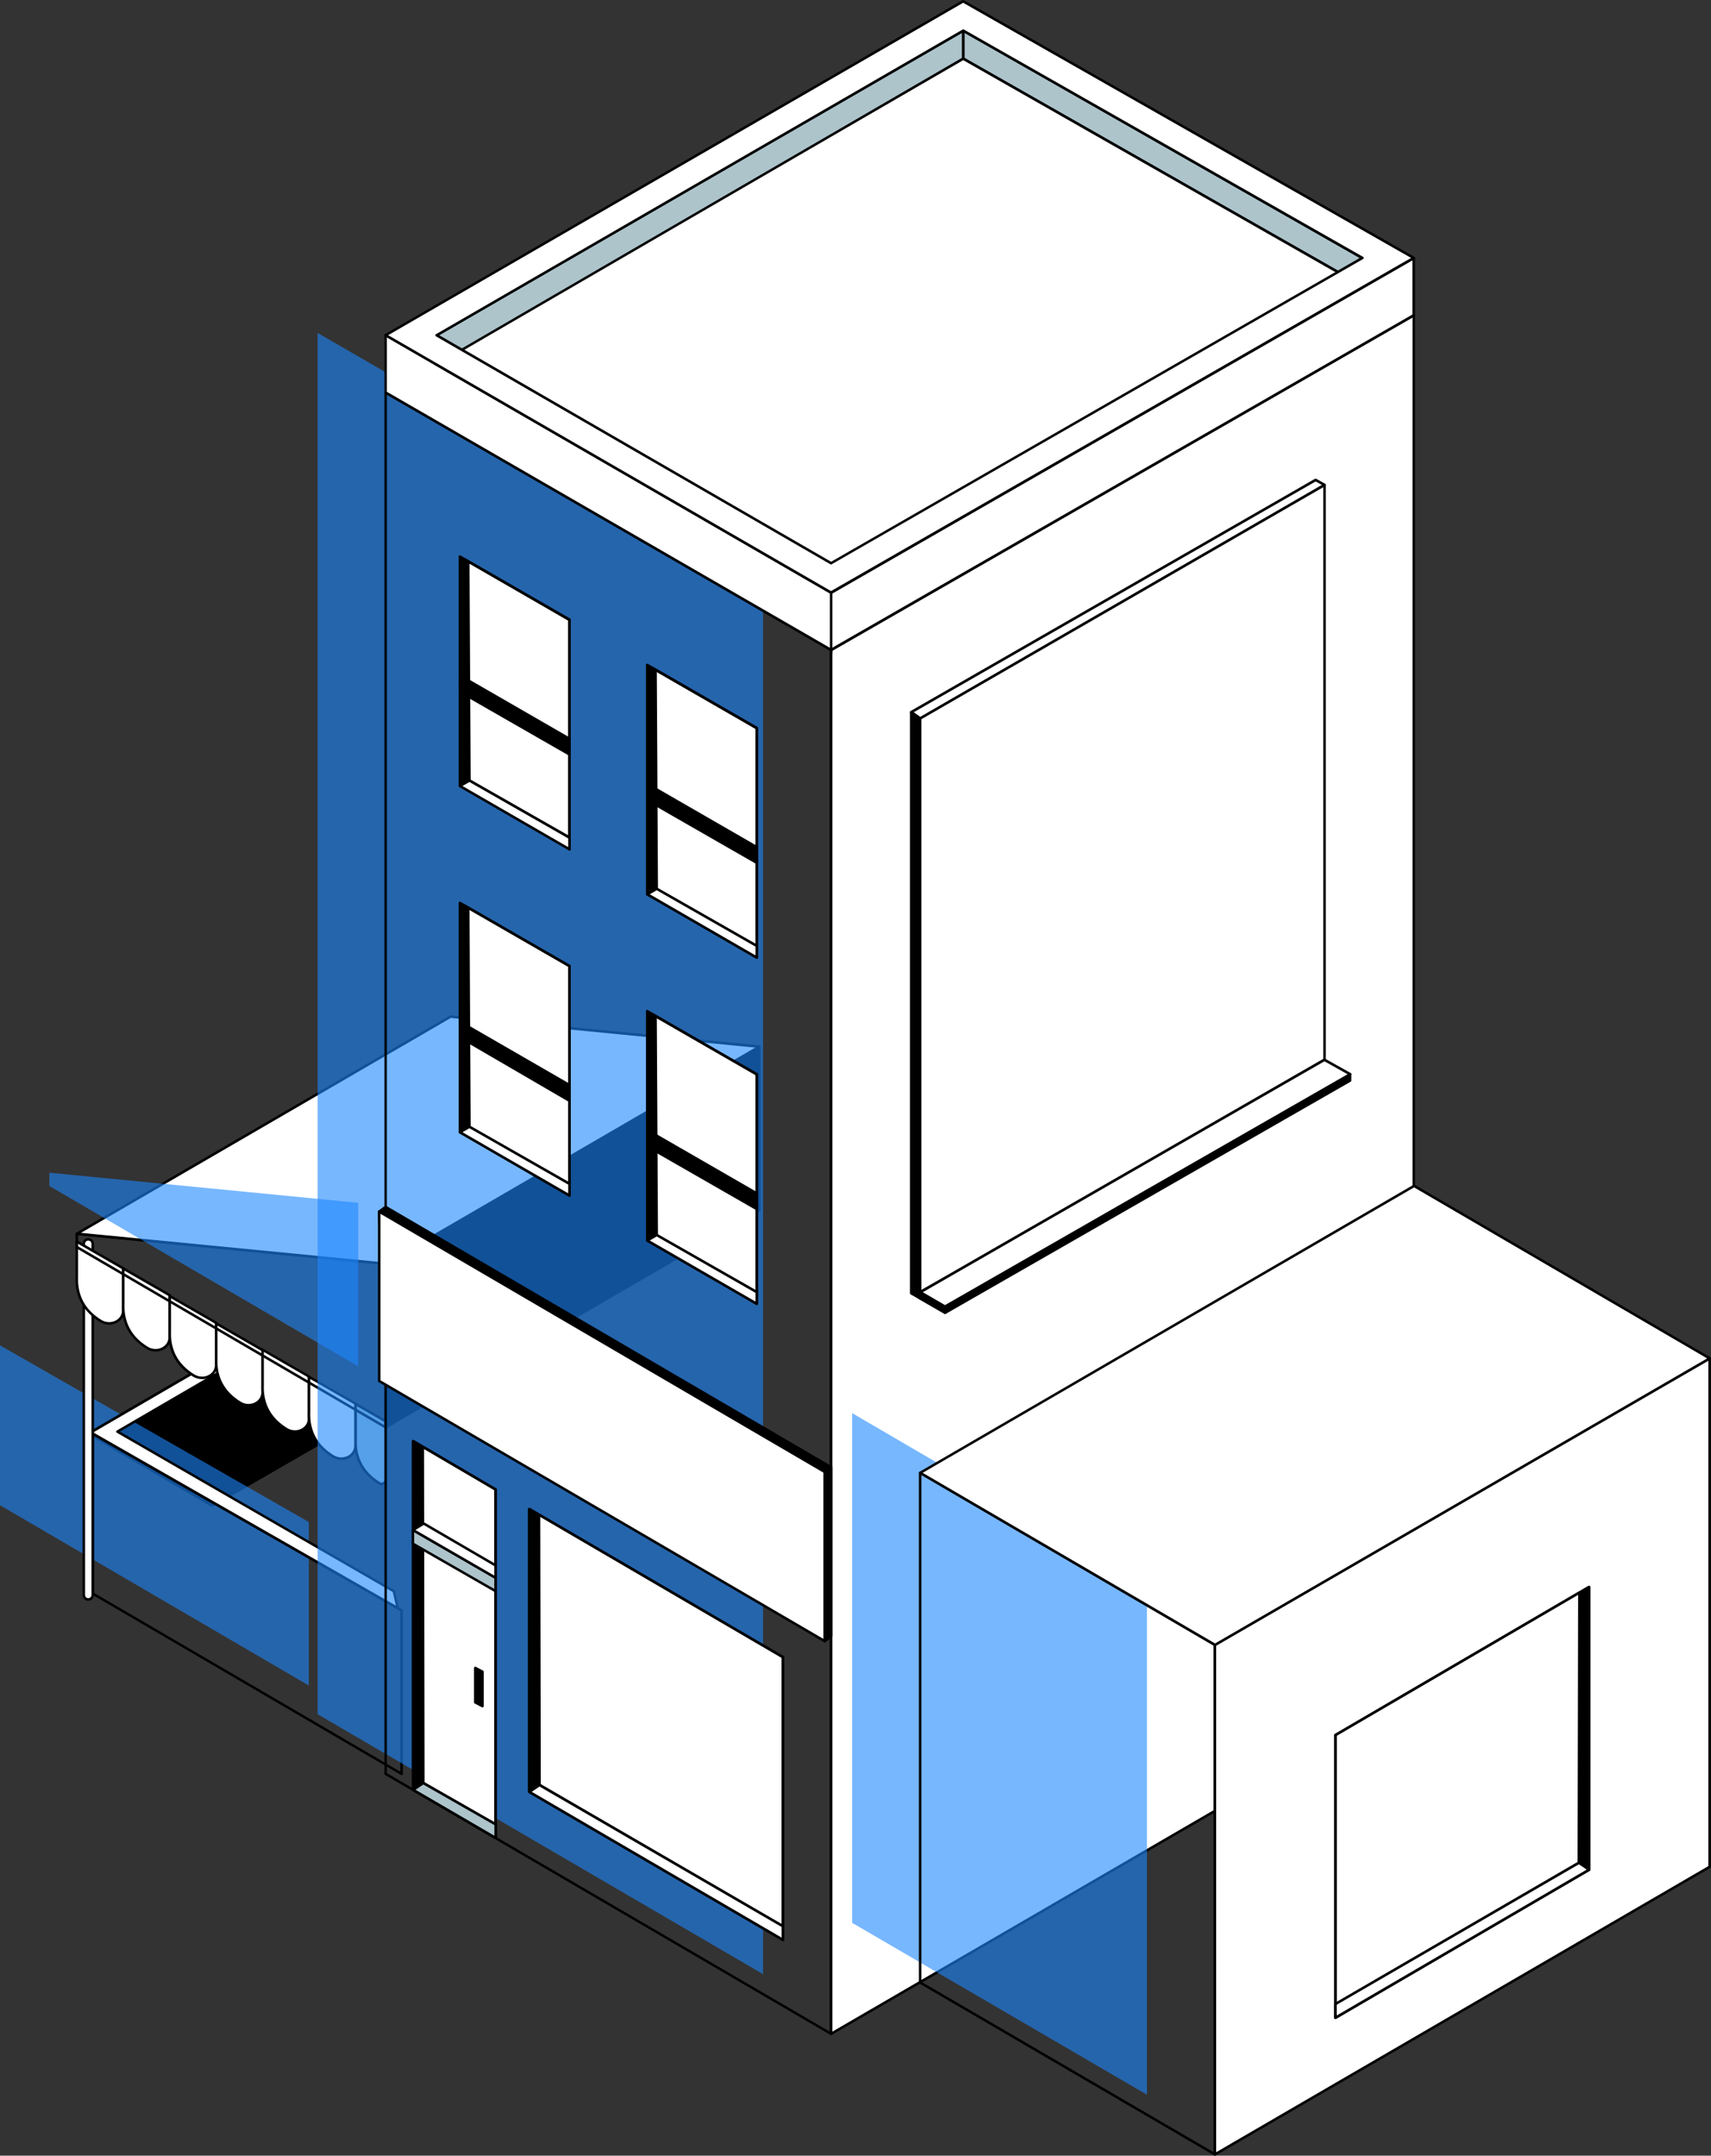
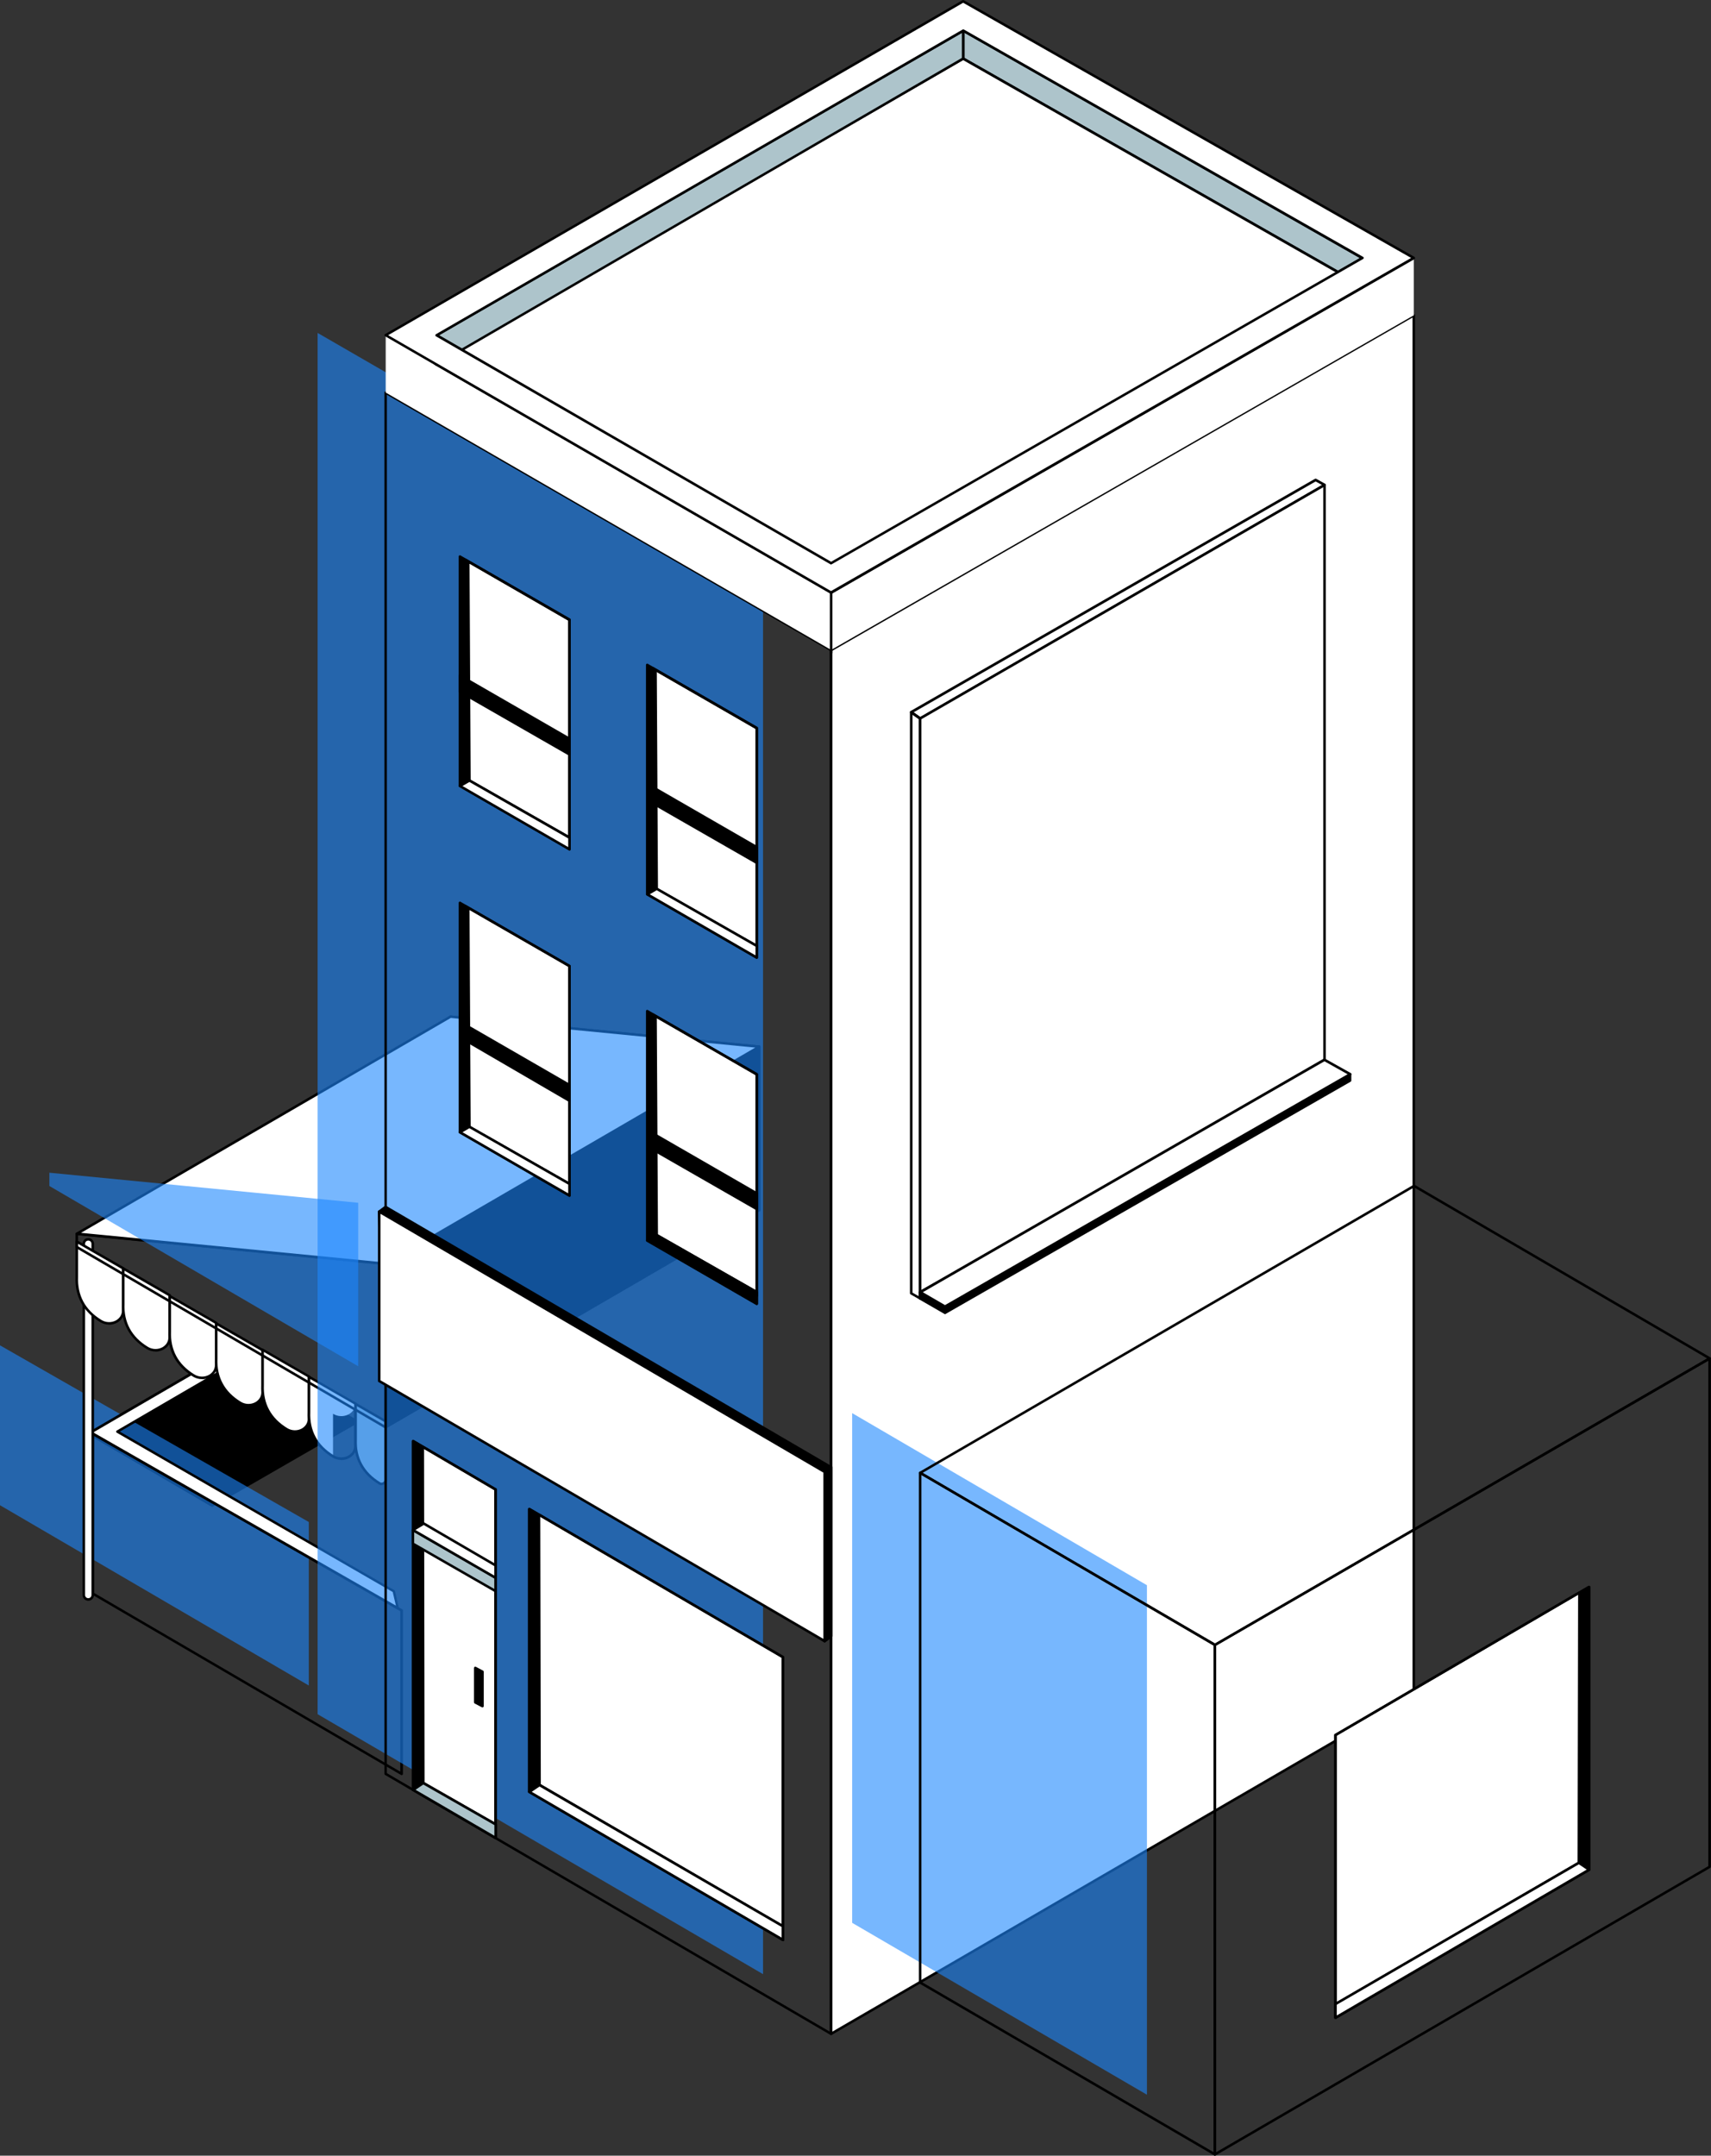
<svg xmlns="http://www.w3.org/2000/svg" version="1.1" viewBox="0 0 1610.7 2029.2">
  <rect x="0" y="0" width="1610.7" height="2029.2" fill="#333333" stroke="none" />
  <defs>
    <style>
      .cls-1 {
        fill: #adc4cb;
      }

      .cls-1, .cls-2, .cls-3, .cls-4 {
        stroke-width: 0px;
      }

      .cls-2 {
        fill: #000;
      }

      .cls-3 {
        fill: #1d88fe;
        mix-blend-mode: multiply;
        opacity: .6;
      }

      .cls-5 {
        isolation: isolate;
      }

      .cls-4 {
        fill: #fff;
      }
    </style>
  </defs>
  <g class="cls-5">
    <g id="Layer_1" data-name="Layer 1">
      <g>
        <path class="cls-2" d="M199.6,1417.2l-116.1-67.8,136.5-79.4,116.6,68.3-137,79Z" />
        <path class="cls-2" d="M199.6,1418.4c-.2,0-.4,0-.6-.2l-116.1-67.8c-.6-.3-.8-1.1-.4-1.6.1-.2.3-.3.4-.4l136.5-79.4c.4-.2.8-.2,1.2,0l116.6,68.3c.6.3.8,1.1.4,1.6-.1.2-.3.3-.4.4l-137,79c-.2.1-.4.2-.6.2ZM85.9,1349.4l113.7,66.4,134.6-77.6-114.2-66.9-134.1,78.1h0Z" />
        <path class="cls-3" d="M290.7,1586.6L0,1416.9v-150.5l290.7,166.3v153.9Z" />
        <path class="cls-2" d="M378.1,1671c-.2,0-.4,0-.6-.2l-290.7-169.7c-.4-.2-.6-.6-.6-1v-150.5c0-.7.5-1.2,1.2-1.2.2,0,.4,0,.6.2l290.7,166.3c.4.2.6.6.6,1v153.9c0,.7-.5,1.2-1.2,1.2h0ZM88.5,1499.4l288.3,168.3v-151.1l-288.3-164.9v147.8Z" />
        <path class="cls-4" d="M370.8,1497.8l-260.2-150.3,108.7-63.2c-1-4.1-1.9-8.2-2.7-12.3l-131.2,76.3,289.2,165.5c-1.3-5.3-2.5-10.7-3.8-16h0Z" />
        <path class="cls-2" d="M374.5,1515c-.2,0-.4,0-.6-.2l-289.2-165.5c-.6-.3-.8-1.1-.4-1.6.1-.2.3-.3.4-.4l131.2-76.3c.6-.3,1.3-.1,1.6.4,0,.1.1.2.1.4.9,4.1,1.8,8.2,2.7,12.3.1.5-.1,1-.6,1.3l-106.9,62.2,258.4,149.2c.3.2.5.4.6.8.6,2.6,1.2,5.2,1.8,7.8.6,2.7,1.3,5.5,1.9,8.2.2.6-.2,1.3-.9,1.4,0,0-.2,0-.3,0h0ZM87.7,1348.3l285,163.1c-.4-1.8-.9-3.7-1.3-5.5-.6-2.4-1.1-4.9-1.7-7.3l-259.8-150c-.6-.3-.8-1.1-.4-1.6.1-.2.3-.3.4-.4l107.9-62.8c-.8-3.3-1.5-6.6-2.2-9.8l-127.9,74.4h0Z" />
        <path class="cls-4" d="M83.1,1505.6c-2.3,0-4.2-1.9-4.2-4.2v-330.6c0-2.3,1.9-4.2,4.2-4.2s4.2,1.9,4.2,4.2h0v330.6c0,2.3-1.9,4.2-4.2,4.2Z" />
        <path class="cls-2" d="M83.1,1506.8c-3,0-5.4-2.4-5.4-5.4v-330.6c0-3,2.4-5.4,5.4-5.4s5.4,2.4,5.4,5.4v330.6c0,3-2.4,5.4-5.4,5.4ZM83.1,1167.8c-1.7,0-3,1.3-3,3v330.6c0,1.7,1.3,3,3,3s3-1.3,3-3v-330.6c0-1.7-1.3-3-3-3Z" />
        <path class="cls-4" d="M424,1305.2c-2.3,0-4.2-1.9-4.2-4.2v-330.6c0-2.3,1.9-4.2,4.2-4.2s4.2,1.9,4.2,4.2v330.6c0,2.3-1.9,4.2-4.2,4.2Z" />
        <path class="cls-2" d="M424,1306.4c-3,0-5.4-2.4-5.4-5.4v-330.6c0-3,2.4-5.4,5.4-5.4s5.4,2.4,5.4,5.4v330.6c0,3-2.4,5.4-5.4,5.4ZM424,967.4c-1.7,0-3,1.3-3,3v330.6c0,1.7,1.3,3,3,3s3-1.3,3-3v-330.6c0-1.7-1.3-3-3-3Z" />
        <path class="cls-4" d="M714.8,1139.2l-290.7-169.7v-12.5l290.7,28.3v153.9Z" />
        <path class="cls-2" d="M714.8,1140.4c-.2,0-.4,0-.6-.2l-290.7-169.7c-.4-.2-.6-.6-.6-1v-12.5c0-.7.5-1.2,1.2-1.2,0,0,0,0,.1,0l290.7,28.3c.6,0,1.1.6,1.1,1.2v153.9c0,.7-.5,1.2-1.2,1.2h0ZM425.2,968.8l288.3,168.3v-150.7l-288.3-28v10.5h0Z" />
        <path class="cls-2" d="M714.8,1139.2l-351.7,204.4v-153.9l351.7-204.4v153.9Z" />
        <path class="cls-2" d="M363,1344.8c-.7,0-1.2-.5-1.2-1.2v-153.9c0-.4.2-.8.6-1l351.7-204.4c.6-.3,1.3-.1,1.6.4.1.2.2.4.2.6v153.9c0,.4-.2.8-.6,1l-351.7,204.4c-.2.1-.4.2-.6.2h0ZM364.2,1190.3v151.1l349.3-203v-151.1l-349.3,203ZM714.8,1139.2h0,0Z" />
        <path class="cls-1" d="M363,1337.9l-28.4-16.4v33.3c-1.1,25.6,15.6,37.3,22.6,41.6h0c2.5,1.6,5.7-.4,5.7-3.3v-55.1h0Z" />
        <path class="cls-2" d="M359.2,1398.1c-.9,0-1.7-.2-2.5-.7-16.2-10-24-24.3-23.2-42.7v-33.2c0-.7.5-1.2,1.2-1.2.2,0,.4,0,.6.2l28.4,16.4c.4.2.6.6.6,1v55.1c0,1.8-1,3.5-2.6,4.4-.7.4-1.6.6-2.4.6h0ZM335.9,1323.6v31.2c-.7,17.4,6.6,31.1,22,40.5.8.5,1.8.5,2.6,0,.9-.5,1.4-1.4,1.4-2.3v-54.4l-26-15Z" />
        <path class="cls-4" d="M94.9,1243.5c-6.9-4.3-23.7-15.9-22.6-41.6v-33.3l43.7,25.2v39.9c0,9.8-12.1,15.3-21.1,9.7Z" />
        <path class="cls-2" d="M102.7,1246.9c-2.9,0-5.9-.8-8.5-2.4-16.1-10-23.9-24.3-23.1-42.6v-33.2c0-.7.5-1.2,1.2-1.2.2,0,.4,0,.6.2l43.7,25.2c.4.2.6.6.6,1v39.9c0,4.6-2.5,8.8-6.8,11.2-2.4,1.3-5,2-7.7,2h0ZM95.5,1242.5c4.2,2.6,9.5,2.7,13.7.4,3.5-2,5.6-5.3,5.6-9.1v-39.2l-41.3-23.8v31.2c-.7,17.4,6.6,31.1,22,40.5h0Z" />
        <path class="cls-4" d="M138.6,1268.8c-6.9-4.3-23.7-15.9-22.6-41.6v-33.3l43.7,25.2v39.9c0,9.8-12.1,15.3-21.1,9.7Z" />
        <path class="cls-2" d="M146.4,1272.2c-2.9,0-5.9-.8-8.5-2.4-16.1-10-23.9-24.3-23.1-42.6v-33.2c0-.7.5-1.2,1.2-1.2.2,0,.4,0,.6.2l43.7,25.2c.4.2.6.6.6,1v39.9c0,4.6-2.5,8.8-6.8,11.2-2.4,1.3-5,2-7.7,2ZM117.2,1196.1v31.2c-.7,17.4,6.6,31.1,22,40.5,4.2,2.6,9.5,2.7,13.7.4,3.5-2,5.6-5.3,5.6-9.1v-39.2l-41.3-23.8h0Z" />
        <path class="cls-4" d="M182.3,1294.8c-6.9-4.3-23.7-15.9-22.6-41.6v-33.3l43.7,25.2v39.9c0,9.8-12.1,15.3-21.1,9.7h0Z" />
        <path class="cls-2" d="M190.1,1298.2c-2.9,0-5.9-.8-8.5-2.4-16.1-10-23.9-24.3-23.1-42.6v-33.2c0-.7.5-1.2,1.2-1.2.2,0,.4,0,.6.2l43.7,25.2c.4.2.6.6.6,1v39.9c0,4.6-2.5,8.8-6.8,11.2-2.4,1.3-5,2-7.7,2h0ZM183,1293.8c4.2,2.6,9.5,2.7,13.7.4,3.5-2,5.6-5.3,5.6-9.1v-39.2l-41.3-23.8v31.2c-.7,17.4,6.6,31.1,22,40.5h0Z" />
        <path class="cls-4" d="M226.1,1320.5c-6.9-4.3-23.7-15.9-22.6-41.6v-33.3l43.7,25.2v39.9c0,9.8-12.1,15.3-21.1,9.7Z" />
        <path class="cls-2" d="M233.9,1323.9c-2.9,0-5.9-.8-8.5-2.4-16.1-10-23.9-24.3-23.1-42.6v-33.2c0-.7.5-1.2,1.2-1.2.2,0,.4,0,.6.2l43.7,25.2c.4.2.6.6.6,1v39.9c0,4.6-2.5,8.8-6.8,11.2-2.4,1.3-5,2-7.7,2ZM204.7,1247.8v31.2c-.7,17.4,6.6,31.1,22,40.5,4.2,2.6,9.5,2.7,13.7.4,3.5-2,5.6-5.3,5.6-9.1v-39.2l-41.3-23.8h0Z" />
        <path class="cls-4" d="M269.8,1345.4c-6.9-4.3-23.7-15.9-22.6-41.6v-33.3l43.7,25.2v39.9c0,9.8-12.1,15.3-21.1,9.7Z" />
        <path class="cls-2" d="M277.6,1348.8c-2.9,0-5.9-.8-8.5-2.4-16.1-10-23.9-24.3-23.1-42.6v-33.2c0-.7.5-1.2,1.2-1.2.2,0,.4,0,.6.2l43.7,25.2c.4.2.6.6.6,1v39.9c0,4.6-2.5,8.8-6.8,11.2-2.4,1.3-5,2-7.7,2h0ZM270.4,1344.3c4.2,2.6,9.5,2.7,13.7.4,3.5-2,5.6-5.3,5.6-9.1v-39.2l-41.3-23.8v31.2c-.7,17.4,6.6,31.1,22,40.5h0Z" />
-         <path class="cls-4" d="M313.5,1370.8c-6.9-4.3-23.7-15.9-22.6-41.6v-33.3l43.7,25.2v39.9c0,9.8-12.1,15.3-21.1,9.7Z" />
+         <path class="cls-4" d="M313.5,1370.8c-6.9-4.3-23.7-15.9-22.6-41.6v-33.3l43.7,25.2c0,9.8-12.1,15.3-21.1,9.7Z" />
        <path class="cls-2" d="M321.3,1374.3c-2.9,0-5.9-.8-8.5-2.4-16.1-10-23.9-24.3-23.1-42.6v-33.2c0-.7.5-1.2,1.2-1.2.2,0,.4,0,.6.2l43.7,25.2c.4.2.6.6.6,1v39.9c0,4.6-2.5,8.8-6.8,11.2-2.4,1.3-5,2-7.7,2h0ZM314.1,1369.8c4.2,2.6,9.5,2.7,13.7.4,3.5-2,5.6-5.3,5.6-9.1v-39.2l-41.3-23.8v31.2c-.7,17.4,6.6,31.1,22,40.5h0Z" />
        <path class="cls-2" d="M363,1344.8c-.2,0-.4,0-.6-.2l-290.7-169.7c-.4-.2-.6-.6-.6-1v-12.5c0-.7.5-1.2,1.2-1.2,0,0,0,0,.1,0l290.7,28.3c.6,0,1.1.6,1.1,1.2v153.9c0,.7-.5,1.2-1.2,1.2h0ZM73.5,1173.2l288.3,168.3v-150.7l-288.3-28v10.5Z" />
        <path class="cls-4" d="M363,1189.6l351.7-204.4-290.7-28.3-351.6,204.3,290.6,28.3Z" />
        <path class="cls-2" d="M363,1190.8s0,0-.1,0l-290.6-28.3c-.7,0-1.1-.7-1.1-1.3,0-.4.3-.7.6-.9l351.6-204.3c.2-.1.5-.2.7-.2l290.7,28.3c.7,0,1.1.7,1.1,1.3,0,.4-.3.7-.6.9l-351.7,204.4c-.2.1-.4.2-.6.2h0ZM76.3,1160.5l286.5,27.9,348.2-202.3-286.6-27.9-348,202.2Z" />
        <path class="cls-3" d="M718.3,1858.3l-419.3-244.7V313.4l419.3,242.3v1302.7Z" />
        <path class="cls-2" d="M782.4,1915.7c-.2,0-.4,0-.6-.2l-419.3-244.7c-.4-.2-.6-.6-.6-1V369.5c0-.7.5-1.2,1.2-1.2.2,0,.4,0,.6.2l419.3,242.3c.4.2.6.6.6,1v1302.7c0,.7-.5,1.2-1.2,1.2h0,0ZM364.2,1669.1l416.9,243.3V612.5l-416.9-240.9v1297.5h0Z" />
        <path class="cls-4" d="M1330.9,1595.9l-548.5,318.6V611.8l548.5-315v1299.1Z" />
        <path class="cls-2" d="M782.4,1915.7c-.7,0-1.2-.5-1.2-1.2h0V611.8c0-.4.2-.8.6-1l548.5-315c.6-.3,1.3-.1,1.6.4.1.2.2.4.2.6v1299.1c0,.4-.2.8-.6,1l-548.5,318.6c-.2.1-.4.2-.6.2h0ZM783.6,612.5v1299.9l546.1-317.2V298.9l-546.1,313.7ZM1330.9,1595.9h0,0Z" />
        <path class="cls-1" d="M1259.5,256.1L906.7,55.2v-26.3c0,0,375.9,214,375.9,214l-23.1,13.2Z" />
        <path class="cls-2" d="M1259.5,257.3c-.2,0-.4,0-.6-.2L906.1,56.2c-.4-.2-.6-.6-.6-1v-26.3c0-.7.6-1.2,1.3-1.2.2,0,.4,0,.6.2l375.8,214c.6.3.8,1.1.4,1.6-.1.2-.3.3-.4.4l-23.1,13.2c-.2.1-.4.2-.6.2h0ZM907.9,54.5l351.6,200.3,20.6-11.9L907.9,30.9v23.6c0,0,0,0,0,0Z" />
        <path class="cls-4" d="M1330.9,242.8v54l-548.5,315-419.3-242.3v-54l419.3,242.3,548.5-315Z" />
-         <path class="cls-2" d="M782.4,613c-.2,0-.4,0-.6-.2l-419.3-242.3c-.4-.2-.6-.6-.6-1v-54c0-.7.5-1.2,1.2-1.2.2,0,.4,0,.6.2l418.7,242,547.9-314.7c.6-.3,1.3-.1,1.6.4.1.2.2.4.2.6v54c0,.4-.2.8-.6,1l-548.5,315c-.2.1-.4.2-.6.2h0ZM364.2,368.8l418.1,241.6,547.3-314.3v-51.2l-546.7,314c-.4.2-.8.2-1.2,0l-417.5-241.3v51.2h0Z" />
        <path class="cls-4" d="M409.7,342.5L906.7,55.2l377,214.7-501.3,287.9-372.6-215.3Z" />
        <path class="cls-2" d="M782.4,559c-.2,0-.4,0-.6-.2l-372.6-215.3c-.6-.3-.8-1.1-.4-1.6.1-.2.3-.3.4-.4L906.1,54.1c.4-.2.8-.2,1.2,0l377,214.7c.6.3.8,1.1.4,1.6-.1.2-.3.3-.4.4l-501.3,287.9c-.2.1-.4.2-.6.2h0ZM412.1,342.5l370.2,213.9,498.9-286.5L906.7,56.6l-494.5,286h0Z" />
        <path class="cls-1" d="M906.7,55.2l-495.7,288v-27.7L906.8,28.9v26.3Z" />
        <path class="cls-2" d="M411,344.4c-.7,0-1.2-.5-1.2-1.2v-27.7c0-.4.2-.8.6-1L906.2,27.8c.6-.3,1.3-.1,1.6.4.1.2.2.4.2.6v26.3c0,.4-.3.8-.7,1l-495.7,288c-.2.1-.4.2-.6.2h0ZM412.2,316.2v24.9L905.5,54.5v-23.5c0,0-493.3,285.3-493.3,285.3ZM906.7,55.2h0,0Z" />
        <path class="cls-4" d="M906.8,28.9l375.8,214-500.2,287.3-371.4-214.6L906.8,28.9ZM906.7,1.2L363,315.5l419.3,242.3,548.5-315L906.7,1.2Z" />
        <path class="cls-2" d="M782.4,559c-.2,0-.4,0-.6-.2l-419.3-242.3c-.6-.3-.8-1.1-.4-1.6.1-.2.3-.3.4-.4L906.1.2c.4-.2.8-.2,1.2,0l424.2,241.6c.6.3.8,1.1.5,1.6-.1.2-.3.3-.4.5l-548.5,315c-.2.1-.4.2-.6.2h0ZM365.4,315.5l416.9,240.9,546.1-313.6L906.7,2.6,365.4,315.5ZM782.4,531.4c-.2,0-.4,0-.6-.2l-371.4-214.6c-.6-.3-.8-1.1-.4-1.6.1-.2.3-.3.4-.4L906.2,27.8c.4-.2.8-.2,1.2,0l375.8,214c.6.3.8,1.1.4,1.6-.1.2-.3.3-.4.4l-500.2,287.3c-.2.1-.4.2-.6.2h0ZM413.4,315.5l369,213.3,497.7-285.9L906.8,30.2l-493.4,285.3h0Z" />
        <path class="cls-2" d="M782.4,615.7c-.7,0-1.2-.5-1.2-1.2v-56.7c0-.7.5-1.2,1.2-1.2s1.2.5,1.2,1.2v56.7c0,.7-.5,1.2-1.2,1.2Z" />
        <path class="cls-4" d="M1246.9,456.5l-380.7,219.8-8.4-5.9,380.7-218.6,8.4,4.7Z" />
        <path class="cls-2" d="M866.2,677.5c-.2,0-.5,0-.7-.2l-8.4-5.9c-.5-.4-.7-1.1-.3-1.7.1-.1.2-.3.4-.4l380.7-218.6c.4-.2.8-.2,1.2,0l8.4,4.7c.6.3.8,1.1.5,1.6-.1.2-.3.3-.5.5l-380.7,219.8c-.2.1-.4.2-.6.2ZM860.1,670.5l6.2,4.4,378.2-218.4-6-3.3-378.4,217.3Z" />
-         <path class="cls-2" d="M866.2,1222.2l-8.4-4.8v-547l8.4,5.9v545.9Z" />
        <path class="cls-2" d="M866.2,1223.4c-.2,0-.4,0-.6-.2l-8.4-4.8c-.4-.2-.6-.6-.6-1v-547c0-.7.5-1.2,1.2-1.2.2,0,.5,0,.7.2l8.4,5.9c.3.2.5.6.5,1v545.9c0,.7-.5,1.2-1.2,1.2ZM859,1216.8l6,3.4v-543.2l-6-4.2v544h0Z" />
        <path class="cls-4" d="M1246.9,1003.6l-380.7,218.6v-545.9l380.7-219.8v547.1Z" />
        <path class="cls-2" d="M866.2,1223.4c-.7,0-1.2-.5-1.2-1.2v-545.9c0-.4.2-.8.6-1l380.7-219.8c.6-.3,1.3-.1,1.6.4.1.2.2.4.2.6v547.1c0,.4-.2.8-.6,1l-380.7,218.6c-.2.1-.4.2-.6.2ZM867.4,677v543.2l378.3-217.2V458.6l-378.3,218.4h0ZM1246.9,1003.6h0,0Z" />
        <path class="cls-2" d="M1246.7,1003.5l-380.5,212.8v6l23.4,13.5,381.4-218.7v-6l-24.3-7.6Z" />
        <path class="cls-2" d="M889.6,1237c-.2,0-.4,0-.6-.2l-23.4-13.5c-.4-.2-.6-.6-.6-1v-6c0-.4.2-.8.6-1l380.5-212.8c.3-.2.6-.2.9,0l24.3,7.6c.5.2.8.6.8,1.1v6c0,.4-.2.8-.6,1l-381.4,218.7c-.2.1-.4.2-.6.2h0ZM867.4,1221.6l22.2,12.9,380.2-218v-4.4l-22.9-7.2-379.4,212.2v4.6h0Z" />
        <path class="cls-4" d="M1246.7,997.5l-380.5,218.8,23.4,13.5,381.4-218.7-24.3-13.6Z" />
        <path class="cls-2" d="M889.6,1231c-.2,0-.4,0-.6-.2l-23.4-13.5c-.6-.3-.8-1.1-.4-1.6.1-.2.3-.3.4-.4l380.5-218.8c.4-.2.8-.2,1.2,0l24.3,13.6c.6.3.8,1.1.5,1.6-.1.2-.3.3-.4.5l-381.4,218.7c-.2.1-.4.2-.6.2h0ZM868.6,1216.3l21,12.2,379-217.3-21.8-12.2-378.1,217.4Z" />
        <path class="cls-4" d="M737,1813.2l-229.1-133-.5-254.5,229.6,134.1v253.3Z" />
        <path class="cls-4" d="M498.3,1686.6v-266.2l238.7,139.4v266.1l-238.7-139.3Z" />
        <path class="cls-2" d="M737,1827.2c-.2,0-.4,0-.6-.2l-238.7-139.3c-.4-.2-.6-.6-.6-1v-266.2c0-.7.5-1.2,1.2-1.2.2,0,.4,0,.6.2l238.7,139.4c.4.2.6.6.6,1v266.1c0,.7-.5,1.2-1.2,1.2h0,0ZM499.4,1686l236.3,137.9v-263.4l-236.3-138v263.4Z" />
        <path class="cls-2" d="M507.3,1425.7l229.6,134.1v253.3l-229.1-133-.5-254.5ZM498.3,1420.5v266.2l238.7,139.3v-266.1l-238.7-139.4h0Z" />
        <path class="cls-2" d="M737,1827.2c-.2,0-.4,0-.6-.2l-238.7-139.3c-.4-.2-.6-.6-.6-1v-266.2c0-.7.5-1.2,1.2-1.2.2,0,.4,0,.6.2l8.9,5.2c0,0,.1,0,.2,0l229.6,134.1c.4.2.6.6.6,1v266.2c0,.7-.5,1.2-1.2,1.2h0ZM499.4,1686l236.3,137.9v-10l-228.5-132.6c-.4-.2-.6-.6-.6-1l-.5-253.8-6.7-3.9v263.4ZM509.1,1679.5l226.7,131.6v-250.6l-227.2-132.7.5,251.7h0Z" />
        <path class="cls-4" d="M737,1826l-238.7-139.3,9.6-6.4,229.1,133v12.8Z" />
        <path class="cls-2" d="M737,1827.2c-.2,0-.4,0-.6-.2l-238.7-139.3c-.6-.3-.8-1.1-.4-1.6,0-.2.2-.3.4-.4l9.6-6.4c.4-.3.9-.3,1.3,0l229.1,133c.4.2.6.6.6,1v12.8c0,.7-.5,1.2-1.2,1.2h0,0ZM500.5,1686.6l235.3,137.3v-10l-227.9-132.2-7.4,5h0Z" />
        <path class="cls-4" d="M388.8,1684.6v-328.1l77.7,45.6v328l-77.7-45.5Z" />
        <path class="cls-2" d="M466.6,1731.3c-.2,0-.4,0-.6-.2l-77.7-45.5c-.4-.2-.6-.6-.6-1v-328.1c0-.4.2-.8.6-1s.8-.2,1.2,0l77.7,45.6c.4.2.6.6.6,1v328c0,.7-.5,1.2-1.2,1.2h0ZM390,1683.9l75.3,44.1v-325.3l-75.3-44.2v325.3h0Z" />
        <path class="cls-2" d="M397.9,1361.8l68.6,40.3v315.2l-68.1-38.9-.5-316.6ZM388.8,1356.5v328.3l77.7,45.3v-328l-77.7-45.6h0Z" />
        <path class="cls-2" d="M466.6,1731.3c-.2,0-.4,0-.6-.2l-77.7-45.3c-.4-.2-.6-.6-.6-1v-328.3c0-.4.2-.8.6-1s.8-.2,1.2,0l8.8,5.2c0,0,.2,0,.3.1l68.6,40.3c0,0,.1,0,.2.1s0,0,0,0h0s0,0,0,0h0s0,0,0,0h0s0,0,0,0h0c.2.2.4.5.4.8s0,0,0,0v328.1c0,.7-.5,1.2-1.2,1.2h0ZM390,1684.1l75.3,43.9v-10l-67.5-38.6c-.4-.2-.6-.6-.6-1l-.5-315.8-6.7-3.9v325.5h0ZM399.7,1677.7l65.7,37.6v-312.5l-66.2-38.8.5,313.7h0Z" />
        <path class="cls-1" d="M466.6,1730.1l-77.7-45.3,9.6-6.4,68.1,38.9v12.8Z" />
        <path class="cls-2" d="M466.6,1731.3c-.2,0-.4,0-.6-.2l-77.7-45.3c-.6-.3-.8-1.1-.4-1.6,0-.2.2-.3.4-.4l9.6-6.4c.4-.3.9-.3,1.3,0l68.1,38.9c.4.2.6.6.6,1v12.8c0,.7-.5,1.2-1.2,1.2h0ZM391.1,1684.7l74.3,43.3v-10l-66.9-38.2-7.4,5Z" />
        <path class="cls-1" d="M466.6,1497.8l-77.7-44.6v-13c0,0,77.7,44.9,77.7,44.9v12.6Z" />
        <path class="cls-2" d="M466.6,1499c-.2,0-.4,0-.6-.2l-77.7-44.6c-.4-.2-.6-.6-.6-1v-13c0-.7.5-1.2,1.1-1.2.2,0,.4,0,.6.2l77.7,44.9c.4.2.6.6.6,1v12.6c0,.7-.5,1.2-1.1,1.2h0ZM390,1452.5l75.3,43.2v-9.9s-75.4-43.5-75.4-43.5v10.2s0,0,0,0Z" />
        <path class="cls-4" d="M466.5,1485.2l-77.7-44.9,10.1-6.2,67.6,39.4v11.7Z" />
        <path class="cls-2" d="M466.5,1486.4c-.2,0-.4,0-.6-.2l-77.7-44.9c-.6-.3-.8-1.1-.4-1.6.1-.2.2-.3.4-.4l10.1-6.2c.4-.2.8-.2,1.2,0l67.6,39.4c.4.2.6.6.6,1v11.7c0,.7-.5,1.2-1.2,1.2h0ZM391.1,1440.2l74.2,42.9v-8.9l-66.4-38.7-7.8,4.7h0ZM454.2,1606l-6.8-3.6v-32.3l6.8,3.6v32.3Z" />
        <path class="cls-2" d="M454.2,1607.2c-.2,0-.4,0-.6-.1l-6.8-3.6c-.4-.2-.6-.6-.6-1.1v-32.3c0-.7.5-1.2,1.2-1.2.2,0,.4,0,.6.1l6.8,3.6c.4.2.6.6.6,1.1v32.3c0,.7-.5,1.2-1.2,1.2h0,0ZM448.6,1601.6l4.4,2.3v-29.6l-4.4-2.3v29.6ZM363,1136l-6.1,4.5,6.1,154.9,413.3,249.3,6.1-4.5v-159.3l-419.3-245Z" />
        <path class="cls-2" d="M776.3,1546c-.2,0-.4,0-.6-.2l-413.3-249.3c-.3-.2-.6-.6-.6-1l-6.1-154.9c0-.4.2-.8.5-1l6.1-4.5c.4-.3.9-.3,1.3,0l419.3,245c.4.2.6.6.6,1v159.3c0,.4-.2.7-.5,1l-6.1,4.5c-.2.2-.5.2-.7.2h0ZM364.2,1294.7l412,248.6,4.9-3.7v-158l-418-244.3-4.9,3.7,6,153.6Z" />
        <path class="cls-4" d="M357,1140.5v159.5l419.3,244.8v-159.3l-419.3-245Z" />
        <path class="cls-2" d="M776.3,1546c-.2,0-.4,0-.6-.2l-419.3-244.8c-.4-.2-.6-.6-.6-1v-159.5c0-.7.5-1.2,1.2-1.2.2,0,.4,0,.6.2l419.3,245c.4.2.6.6.6,1v159.3c0,.7-.5,1.2-1.2,1.2h0,0ZM358.2,1299.3l416.9,243.4v-156.5l-416.9-243.6v156.7h0Z" />
        <path class="cls-2" d="M782.4,1540.2l-6.1,4.5v-159.3l6.1-4.5v159.3Z" />
        <path class="cls-2" d="M776.3,1546c-.7,0-1.2-.5-1.2-1.2v-159.3c0-.4.2-.7.5-1l6.1-4.5c.5-.4,1.3-.3,1.7.2.2.2.2.5.2.7v159.3c0,.4-.2.7-.5,1l-6.1,4.5c-.2.2-.5.2-.7.2ZM777.5,1386.1v156.3l3.7-2.7v-156.3l-3.7,2.7ZM782.4,1540.2h0,0Z" />
        <path class="cls-3" d="M1079.7,1971.8l-277.5-161.8v-479.8l277.5,162v479.6Z" />
        <path class="cls-2" d="M1143.7,2029.2c-.2,0-.4,0-.6-.2l-277.5-161.8c-.4-.2-.6-.6-.6-1v-479.8c0-.7.5-1.2,1.2-1.2.2,0,.4,0,.6.2l277.5,162c.4.2.6.6.6,1v479.6c0,.7-.5,1.2-1.2,1.2h0ZM867.4,1865.5l275.1,160.4v-476.8l-275.1-160.6v477Z" />
-         <path class="cls-4" d="M1609.5,1757.3l-465.7,270.7v-479.6l465.7-269.7v478.6Z" />
        <path class="cls-2" d="M1143.7,2029.2c-.7,0-1.2-.5-1.2-1.2v-479.6c0-.4.2-.8.6-1l465.7-269.7c.6-.3,1.3-.1,1.6.4.1.2.2.4.2.6v478.6c0,.4-.2.8-.6,1l-465.7,270.7c-.2.1-.4.2-.6.2h0ZM1144.9,1549.1v476.8l463.3-269.3v-475.8l-463.3,268.3h0ZM1609.5,1757.3h0,0Z" />
-         <path class="cls-4" d="M1609.5,1278.7l-278.3-162.4-464.9,270.1,277.5,162,465.7-269.6Z" />
        <path class="cls-2" d="M1143.8,1549.6c-.2,0-.4,0-.6-.2l-277.5-162c-.6-.3-.8-1.1-.4-1.6.1-.2.3-.3.4-.4l464.9-270.1c.4-.2.8-.2,1.2,0l278.3,162.4c.6.3.8,1.1.4,1.6-.1.2-.3.3-.4.4l-465.7,269.6c-.2.1-.4.2-.6.2h0ZM868.6,1386.4l275.2,160.6,463.3-268.3-275.9-161-462.6,268.7h0Z" />
        <path class="cls-4" d="M1496,1759.9v-266.2l-238.7,139.4v266.1l238.7-139.3Z" />
        <path class="cls-2" d="M1257.2,1900.5c-.7,0-1.2-.5-1.2-1.2h0v-266.1c0-.4.2-.8.6-1l238.7-139.4c.6-.3,1.3-.1,1.6.4.1.2.2.4.2.6v266.2c0,.4-.2.8-.6,1l-238.7,139.3c-.2.1-.4.2-.6.2h0ZM1258.4,1633.8v263.4l236.3-137.9v-263.4l-236.3,138h0ZM1496,1759.9h0,0Z" />
        <path class="cls-2" d="M1486.3,1753.5l-229.1,133v-253.3l229.6-134.1-.5,254.5ZM1496,1493.8l-238.7,139.4v266.1l238.7-139.3v-266.2h0Z" />
        <path class="cls-2" d="M1257.2,1900.5c-.7,0-1.2-.5-1.2-1.2h0v-266.2s0,0,0-.1h0s0,0,0,0h0s0,0,0,0h0s0,0,0,0c0-.3.3-.6.6-.8l229.6-134.1c0,0,.1,0,.2,0l8.9-5.2c.6-.3,1.3-.1,1.6.4.1.2.2.4.2.6v266.2c0,.4-.2.8-.6,1l-238.7,139.3c-.2.1-.4.2-.6.2h0ZM1258.4,1887.2v10l236.3-137.9v-263.4l-6.7,3.9-.5,253.8c0,.4-.2.8-.6,1l-228.5,132.6h0ZM1258.4,1633.8v250.6l226.7-131.6.5-251.7-227.2,132.7h0ZM1486.3,1753.5h0,0Z" />
        <path class="cls-4" d="M1257.2,1899.3l238.7-139.3-9.6-6.4-229.1,133v12.8Z" />
        <path class="cls-2" d="M1257.2,1900.5c-.7,0-1.2-.5-1.2-1.2h0v-12.8c0-.4.2-.8.6-1l229.1-133c.4-.2.9-.2,1.3,0l9.6,6.4c.6.4.7,1.1.3,1.7-.1.2-.2.3-.4.4l-238.7,139.3c-.2.1-.4.2-.6.2h0ZM1258.4,1887.2v10l235.3-137.3-7.4-5-227.9,132.2Z" />
        <path class="cls-4" d="M535.9,791.8l-97.3-54.3v-210.3l97.5,56.2v208.4Z" />
        <path class="cls-2" d="M535.9,793c-.2,0-.4,0-.6-.2l-97.3-54.3c-.4-.2-.6-.6-.6-1v-210.3c0-.7.5-1.2,1.2-1.2.2,0,.4,0,.6.2l97.5,56.2c.4.2.6.6.6,1v208.4c-.1.7-.7,1.2-1.3,1.2ZM439.8,736.8l94.9,52.9v-205.6c.1,0-94.9-54.8-94.9-54.8v207.5Z" />
        <path class="cls-2" d="M440.8,528.6l95.3,54.8v205l-94.2-53.7-1.1-206.2h0ZM433,524v215.9l103.1,59.6v-216l-103.1-59.4Z" />
        <path class="cls-2" d="M536.1,800.6c-.2,0-.4,0-.6-.2l-103.1-59.6c-.4-.2-.6-.6-.6-1v-215.9c0-.7.5-1.2,1.2-1.2.2,0,.4,0,.6.2l103.1,59.4c0,0,.1,0,.2.2s0,0,0,0h0s0,0,0,0h0s0,0,0,0h0s0,0,0,0c0,0,0,0,0,0h0c.2.2.3.5.3.8v216.1c0,.7-.5,1.2-1.2,1.2h0,0ZM434.2,739.2l100.7,58.2v-8.2l-93.6-53.4c-.4-.2-.6-.6-.6-1l-1.1-205.5-5.4-3.1v213.1h0ZM443.1,734l91.8,52.4v-202.3l-92.9-53.5,1.1,203.4h0Z" />
        <path class="cls-4" d="M536.1,799.4l-103.1-59.6,8.9-5.1,94.2,53.7v11Z" />
        <path class="cls-2" d="M536.1,800.6c-.2,0-.4,0-.6-.2l-103.1-59.6c-.6-.3-.8-1.1-.4-1.6.1-.2.3-.3.4-.4l8.9-5.1c.4-.2.8-.2,1.2,0l94.2,53.7c.4.2.6.6.6,1v11c0,.7-.5,1.2-1.2,1.2h0ZM435.4,739.9l99.5,57.5v-8.2l-93-53.1-6.5,3.8ZM536.1,710.2v-14.8s-103.1-59.4-103.1-59.4v15.1s103.1,59.1,103.1,59.1Z" />
        <path class="cls-2" d="M536.1,711.4c-.2,0-.4,0-.6-.2l-103-59.1c-.4-.2-.6-.6-.6-1v-15.1c0-.7.5-1.2,1.1-1.2.2,0,.4,0,.6.2l103,59.4c.4.2.6.6.6,1v14.8c0,.7-.5,1.2-1.2,1.2h0ZM434.2,650.4l100.6,57.8v-12s-100.7-58.1-100.7-58.1v12.3Z" />
        <path class="cls-4" d="M712.4,893.8l-97.5-54.4v-210.3l97.5,56.2v208.5Z" />
        <path class="cls-2" d="M712.4,895c-.2,0-.4,0-.6-.2l-97.5-54.4c-.4-.2-.6-.6-.6-1v-210.3c0-.7.5-1.2,1.2-1.2s.4,0,.6.2l97.5,56.2c.4.2.6.6.6,1v208.5c0,.7-.5,1.2-1.2,1.2h0ZM616.1,838.8l95.1,53v-205.7l-95.1-54.8v207.5Z" />
        <path class="cls-2" d="M617.2,630.5l95.3,54.8v205l-94.2-53.7-1.1-206.2h0ZM609.3,625.9v215.9l103.1,59.6v-216l-103.1-59.4Z" />
        <path class="cls-2" d="M712.4,902.6c-.2,0-.4,0-.6-.2l-103.1-59.6c-.4-.2-.6-.6-.6-1v-215.9c0-.7.5-1.2,1.2-1.2s.4,0,.6.2l103.1,59.4c0,0,.2.1.2.2s0,0,0,0h0s0,0,0,0h0s0,0,0,0h0s0,0,0,0h0s0,0,0,0h0s0,0,0,0h0s0,0,0,0h0s0,0,0,0h0s0,0,0,0h0c.2.2.3.5.3.7v216.1c0,.7-.5,1.2-1.2,1.2h0,0ZM610.5,841.1l100.7,58.2v-8.2l-93.6-53.4c-.4-.2-.6-.6-.6-1l-1.1-205.5-5.4-3.1v213.1h0ZM619.4,836l91.8,52.4v-202.3l-92.9-53.5,1.1,203.4h0Z" />
        <path class="cls-4" d="M712.4,901.4l-103.1-59.6,8.9-5.1,94.2,53.7v11Z" />
        <path class="cls-2" d="M712.4,902.6c-.2,0-.4,0-.6-.2l-103.1-59.6c-.6-.3-.8-1.1-.4-1.6.1-.2.3-.3.4-.4l8.9-5.1c.4-.2.8-.2,1.2,0l94.2,53.7c.4.2.6.6.6,1v11c0,.7-.5,1.2-1.2,1.2h0,0ZM611.7,841.8l99.5,57.5v-8.2l-93-53.1-6.5,3.8ZM712.4,812.2v-14.8s-103.1-59.4-103.1-59.4v15.1s103.1,59.1,103.1,59.1Z" />
        <path class="cls-2" d="M712.4,813.4c-.2,0-.4,0-.6-.2l-103-59.1c-.4-.2-.6-.6-.6-1v-15.1c0-.7.5-1.2,1.1-1.2.2,0,.4,0,.6.2l103,59.4c.4.2.6.6.6,1v14.8c0,.7-.5,1.2-1.2,1.2h0ZM610.6,752.3l100.6,57.8v-12s-100.7-58.1-100.7-58.1v12.3Z" />
        <path class="cls-4" d="M536.1,1117.9l-97.5-54.4v-210.3l97.5,56.2v208.5Z" />
        <path class="cls-2" d="M536.1,1119.1c-.2,0-.4,0-.6-.2l-97.5-54.4c-.4-.2-.6-.6-.6-1v-210.3c0-.7.5-1.2,1.2-1.2s.4,0,.6.2l97.5,56.2c.4.2.6.6.6,1v208.5c0,.7-.5,1.2-1.2,1.2ZM439.8,1062.7l95.1,53.1v-205.8l-95.1-54.8v207.5h0Z" />
        <path class="cls-2" d="M440.8,854.5l95.3,54.8v205l-94.2-53.7-1.1-206.2h0ZM433,849.9v215.9l103.1,59.6v-216l-103.1-59.4Z" />
        <path class="cls-2" d="M536.1,1126.6c-.2,0-.4,0-.6-.2l-103.1-59.6c-.4-.2-.6-.6-.6-1v-215.9c0-.7.5-1.2,1.2-1.2s.4,0,.6.2l103.1,59.4c0,0,.2.1.2.2s0,0,0,0h0s0,0,0,0h0s0,0,0,0h0s0,0,0,0h0s0,0,0,0h0s0,0,0,0h0s0,0,0,0h0s0,0,0,0c0,0,0,0,0,0,0,0,0,0,0,0s0,0,0,0c.2.2.3.5.3.7v216.1c0,.7-.5,1.2-1.2,1.2h0,0ZM434.2,1065.1l100.7,58.2v-8.2l-93.6-53.4c-.4-.2-.6-.6-.6-1l-1.1-205.5-5.4-3.1v213.1h0ZM443.1,1060l91.8,52.4v-202.3l-92.9-53.5,1.1,203.4Z" />
        <path class="cls-4" d="M536.1,1125.4l-103.1-59.6,8.9-5.1,94.2,53.7v11Z" />
        <path class="cls-2" d="M536.1,1126.6c-.2,0-.4,0-.6-.2l-103.1-59.6c-.6-.3-.8-1.1-.4-1.6.1-.2.3-.3.4-.4l8.9-5.1c.4-.2.8-.2,1.2,0l94.2,53.7c.4.2.6.6.6,1v11c0,.7-.5,1.2-1.2,1.2h0ZM435.4,1065.8l99.5,57.5v-8.2l-93-53.1-6.5,3.8ZM536.1,1036.2v-14.8s-94.7-54.6-94.7-54.6l.3,14.5,94.3,54.9Z" />
        <path class="cls-2" d="M536.1,1037.4c-.2,0-.4,0-.6-.2l-94.3-54.9c-.4-.2-.6-.6-.6-1l-.3-14.5c0-.7.5-1.2,1.2-1.2.2,0,.4,0,.6.2l94.6,54.6c.4.2.6.6.6,1v14.8c0,.7-.5,1.2-1.2,1.2h0,0ZM442.9,980.6l92,53.5v-12s-92.2-53.2-92.2-53.2l.3,11.7h0Z" />
        <path class="cls-4" d="M712.4,1219.8l-97.5-54.4v-210.3l97.5,56.2v208.5Z" />
        <path class="cls-2" d="M712.4,1221c-.2,0-.4,0-.6-.2l-97.5-54.4c-.4-.2-.6-.6-.6-1v-210.3c0-.7.5-1.2,1.2-1.2s.4,0,.6.2l97.5,56.2c.4.2.6.6.6,1v208.5c0,.7-.5,1.2-1.2,1.2h0ZM616.1,1164.7l95.1,53v-205.7l-95.1-54.8v207.5Z" />
        <path class="cls-2" d="M617.2,956.4l95.3,54.8v205l-94.2-53.7-1.1-206.2h0ZM609.3,951.9v215.9l103.1,59.6v-216l-103.1-59.4h0Z" />
        <path class="cls-2" d="M712.4,1228.5c-.2,0-.4,0-.6-.2l-103.1-59.6c-.4-.2-.6-.6-.6-1v-215.9c0-.7.5-1.2,1.2-1.2s.4,0,.6.2l103.1,59.4c0,0,.2.1.2.2s0,0,0,0,0,0,0,0h0s0,0,0,0c0,0,0,0,0,0h0s0,0,0,0h0s0,0,0,0h0s0,0,0,0h0s0,0,0,0h0s0,0,0,0c0,0,0,0,0,0,0,0,0,0,0,0h0c.2.2.3.5.3.7v216.1c0,.7-.5,1.2-1.2,1.2h0,0ZM610.5,1167l100.7,58.2v-8.2l-93.6-53.4c-.4-.2-.6-.6-.6-1l-1.1-205.5-5.4-3.1v213.1h0ZM619.4,1161.9l91.8,52.4v-202.3l-92.9-53.5,1.1,203.4h0Z" />
-         <path class="cls-4" d="M712.4,1227.3l-103.1-59.6,8.9-5.1,94.2,53.7v11Z" />
        <path class="cls-2" d="M712.4,1228.5c-.2,0-.4,0-.6-.2l-103.1-59.6c-.6-.3-.8-1.1-.4-1.6.1-.2.3-.3.4-.4l8.9-5.1c.4-.2.8-.2,1.2,0l94.2,53.7c.4.2.6.6.6,1v11c0,.7-.5,1.2-1.2,1.2h0,0ZM611.7,1167.7l99.5,57.5v-8.2l-93-53.1-6.5,3.8ZM712.4,1138.1v-14.8s-103.1-59.4-103.1-59.4v15.1s103.1,59.1,103.1,59.1Z" />
        <path class="cls-2" d="M712.4,1139.3c-.2,0-.4,0-.6-.2l-103-59.1c-.4-.2-.6-.6-.6-1v-15.1c0-.7.5-1.2,1.1-1.2.2,0,.4,0,.6.2l103,59.4c.4.2.6.6.6,1v14.8c0,.7-.5,1.2-1.2,1.2h0ZM610.6,1078.3l100.6,57.8v-12s-100.7-58.1-100.7-58.1v12.3Z" />
        <path class="cls-3" d="M337.2,1286.1l-290.7-169.7v-12.5l290.7,28.3v153.9Z" />
      </g>
    </g>
  </g>
</svg>